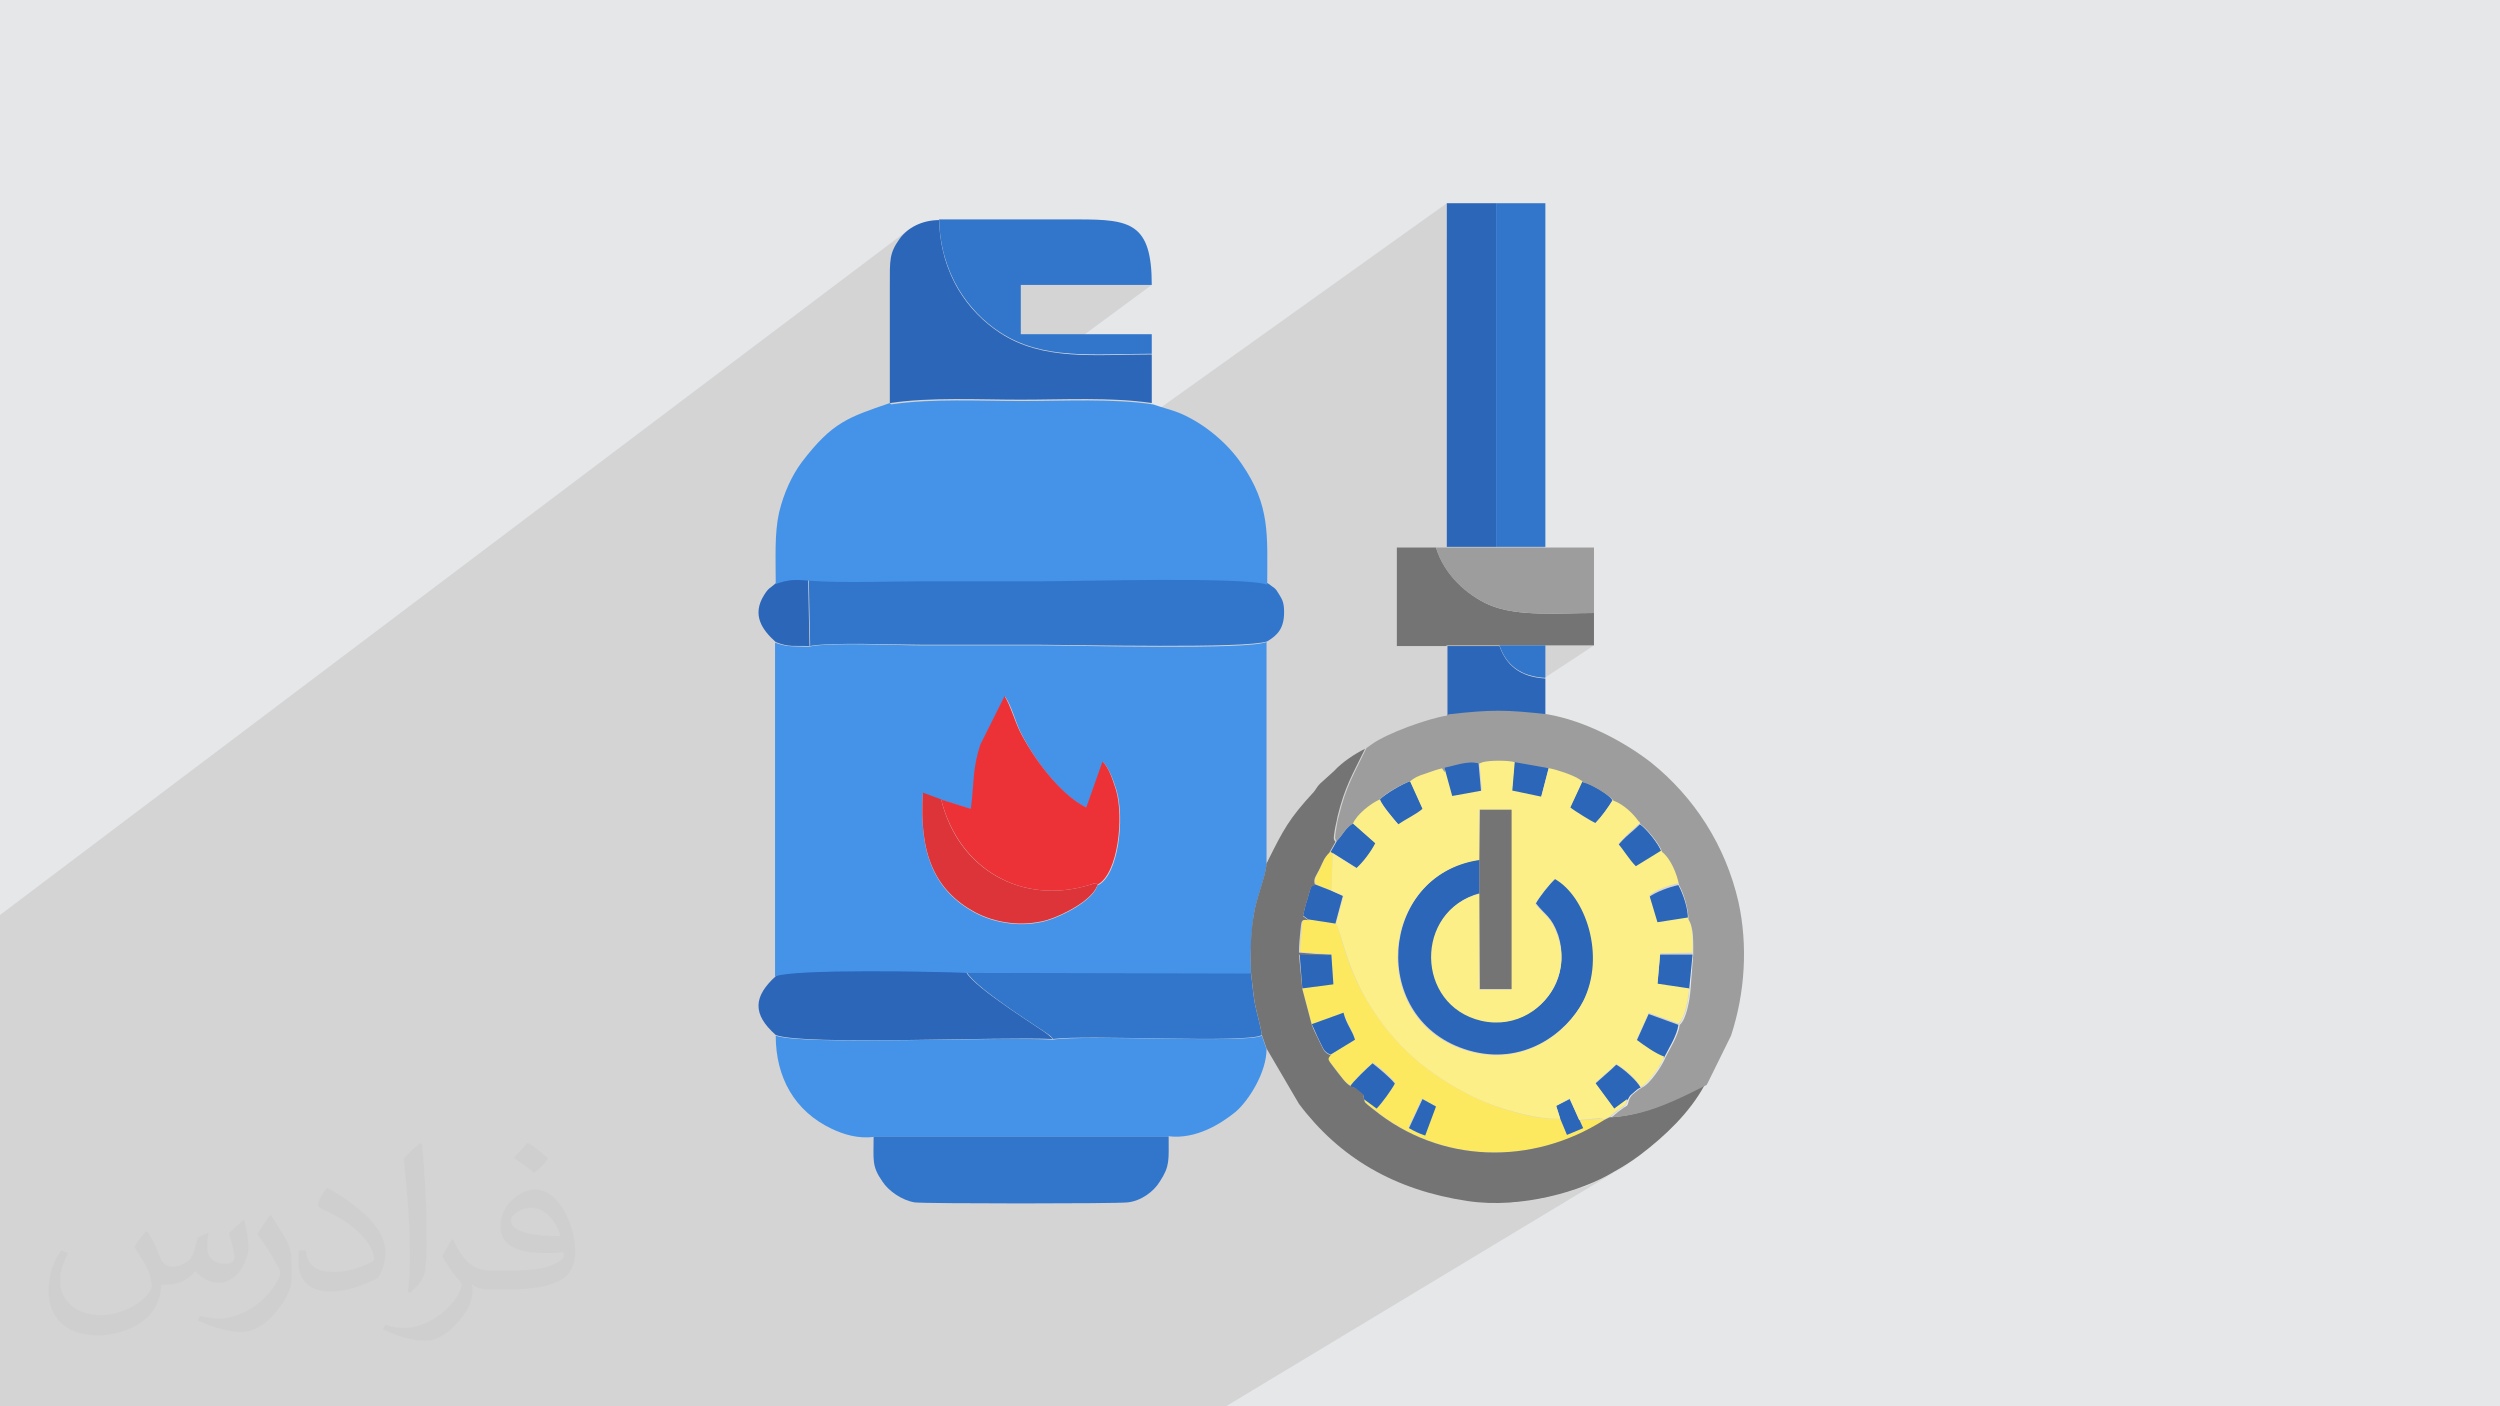
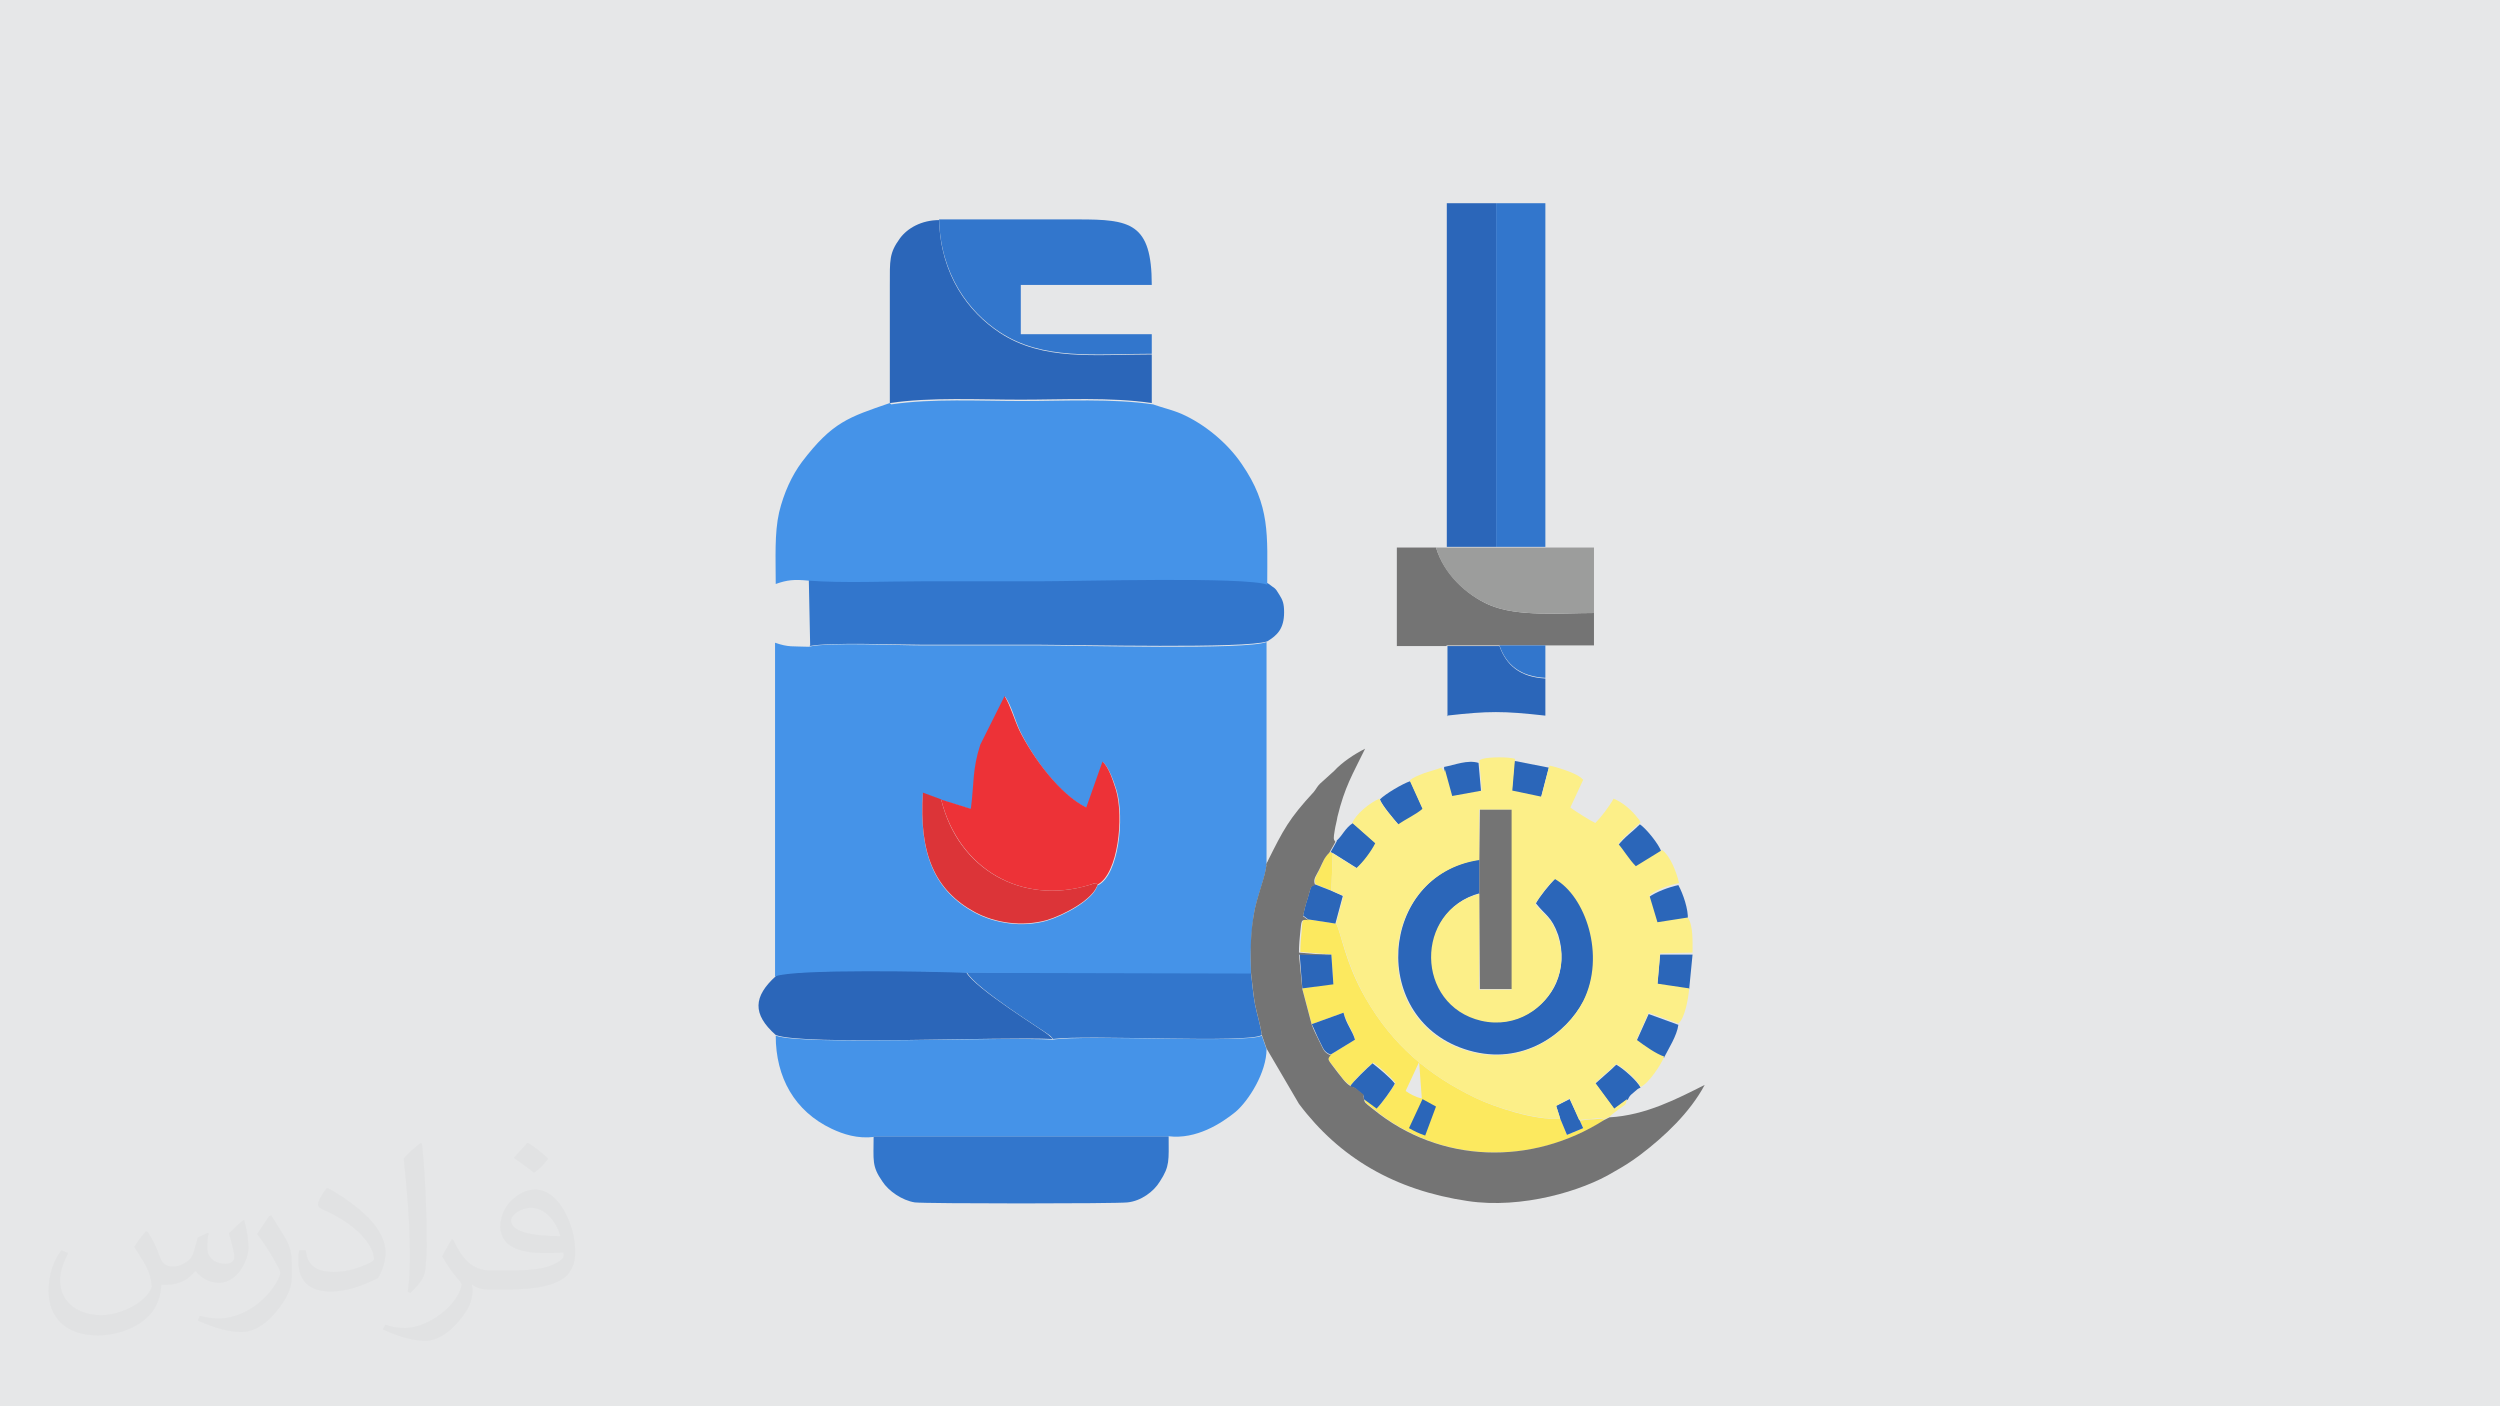
<svg xmlns="http://www.w3.org/2000/svg" xmlns:ns1="http://www.inkscape.org/namespaces/inkscape" xmlns:ns2="http://sodipodi.sourceforge.net/DTD/sodipodi-0.dtd" xml:space="preserve" width="3.703in" height="2.083in" version="1.1" style="shape-rendering:geometricPrecision; text-rendering:geometricPrecision; image-rendering:optimizeQuality; fill-rule:evenodd; clip-rule:evenodd" viewBox="0 0 3703 2083" ns1:version="0.91 r13725" ns2:docname="CSS3.svg" enable-background="new 0 0 512 512">
  <defs>
    <style type="text/css">
   
    .fil10 {fill:#ED3237}
    .fil11 {fill:#DC3438}
    .fil5 {fill:#2B66B9}
    .fil6 {fill:#3276CC}
    .fil7 {fill:#4593E8}
    .fil3 {fill:#747474}
    .fil9 {fill:#9C9D9C}
    .fil0 {fill:#E6E7E8}
    .fil4 {fill:#FCE95F}
    .fil8 {fill:#FCEF88}
    .fil2 {fill:#373435;fill-opacity:0.031}
    .fil1 {fill:#373435;fill-opacity:0.102}
   
  </style>
  </defs>
  <g id="Layer_x0020_1">
    <polygon class="fil0" points="-1,0 3704,0 3704,2083 -1,2083 " />
-     <polygon class="fil1" points="395,2083 394,2083 359,2083 334,2083 332,2083 304,2083 301,2083 269,2083 256,2083 232,2083 216,2083 216,2083 215,2083 206,2083 148,2083 105,2083 89,2083 61,2083 53,2083 -1,2083 -1,2067 -1,2032 -1,1946 -1,1923 -1,1878 -1,1837 -1,1834 -1,1819 -1,1817 -1,1778 -1,1757 -1,1726 -1,1703 -1,1699 -1,1692 -1,1667 -1,1606 -1,1584 -1,1569 -1,1561 -1,1547 -1,1541 -1,1412 -1,1374 -1,1359 -1,1356 1346,340 1343,342 1341,344 1338,347 1336,350 1333,353 1331,357 1328,360 1326,364 1324,368 1323,371 1322,375 1321,378 1321,379 1391,325 1391,333 1392,340 1393,348 1394,355 1395,362 1396,368 1398,375 1399,382 1401,388 1403,394 1406,400 1408,406 1411,412 1414,417 1416,423 1419,428 1423,433 1426,438 1429,443 1433,448 1436,452 1440,457 1444,461 1448,465 1451,468 1512,422 1706,422 1569,523 1572,523 1579,524 1586,525 1593,525 1600,526 1607,526 1615,526 1622,526 1629,526 1637,526 1644,526 1652,526 1659,526 1667,525 1675,525 1683,525 1691,525 1698,525 1706,525 1615,591 1616,591 1622,591 1629,591 1635,591 1641,591 1647,592 1653,592 1659,592 1665,593 1671,593 1677,593 1683,594 1689,594 1695,595 1701,596 1706,597 1339,860 1341,860 1346,860 1352,859 1357,859 1362,859 1362,859 2143,301 2143,353 2216,301 2216,810 2289,810 2182,882 2187,886 2194,889 2200,893 2207,896 2210,897 2215,899 2219,900 2223,901 2227,902 2232,903 2237,904 2241,905 2246,906 2251,906 2256,907 2261,907 2266,908 2271,908 2276,908 2281,908 2286,908 2291,908 2296,908 2302,908 2307,908 2312,908 2317,908 2322,908 2327,908 2332,908 2337,908 2342,908 2347,908 2352,908 2357,908 2361,908 2288,956 2289,956 2361,956 2288,1004 2289,1004 2213,1054 2216,1054 2220,1054 2224,1054 2227,1054 2231,1055 2235,1055 2240,1055 2244,1055 2248,1056 2253,1056 2257,1056 2262,1057 2267,1057 2272,1058 2277,1058 2283,1059 2289,1060 2183,1128 2184,1129 2187,1129 2190,1130 2195,1127 2197,1127 2200,1126 2203,1126 2206,1126 2209,1126 2212,1125 2216,1125 2219,1125 2223,1125 2226,1125 2230,1126 2233,1126 2236,1126 2238,1126 2241,1127 2243,1127 2294,1137 2296,1137 2299,1138 2301,1138 2304,1139 2307,1140 2310,1141 2313,1142 2317,1143 2320,1144 2323,1145 2326,1147 2329,1148 2331,1149 2334,1150 2336,1151 2338,1153 2339,1153 2340,1154 2341,1154 2341,1155 2342,1155 2342,1156 2343,1156 2344,1157 2346,1158 2349,1159 2351,1160 2355,1161 2358,1163 2361,1165 2365,1166 2368,1168 2371,1171 2375,1173 2378,1175 2381,1177 2383,1179 2385,1181 2387,1183 2388,1185 2394,1187 2399,1190 2404,1193 2409,1197 2413,1201 2417,1205 2421,1210 2425,1214 2426,1216 2426,1216 2427,1216 2427,1217 2428,1218 2429,1221 2433,1224 2437,1228 2442,1233 2447,1239 2451,1245 2455,1251 2458,1257 2461,1262 2463,1264 2465,1266 2467,1269 2469,1271 2471,1274 2473,1277 2475,1280 2477,1284 2478,1287 2480,1290 2481,1294 2482,1298 2483,1301 2485,1305 2485,1308 2486,1311 2487,1314 2489,1316 2490,1319 2491,1322 2492,1325 2494,1329 2495,1332 2496,1336 2497,1339 2498,1343 2498,1346 2499,1349 2499,1353 2500,1356 2500,1359 2500,1362 2501,1364 2502,1367 2503,1370 2504,1373 2505,1376 2505,1379 2506,1382 2506,1386 2507,1390 2507,1393 2507,1397 2507,1400 2507,1404 2507,1407 2507,1411 2507,1414 2502,1465 2502,1468 2502,1471 2502,1475 2501,1478 2500,1482 2500,1486 2499,1490 2498,1494 2497,1497 2496,1501 2494,1505 2493,1508 2491,1511 2490,1514 2488,1516 2486,1518 2486,1521 2485,1524 2484,1527 2483,1530 2482,1533 2480,1536 2479,1540 2477,1543 2476,1546 2474,1549 2472,1552 2471,1555 2469,1558 2468,1561 2466,1563 2465,1566 2464,1568 2463,1571 2461,1573 2460,1577 2458,1580 2455,1583 2453,1587 2451,1590 2448,1594 2445,1597 2443,1600 2440,1603 2437,1606 2435,1608 2432,1610 2423,1615 2422,1616 2420,1618 2418,1620 2417,1621 2415,1622 2414,1623 2414,1624 2413,1625 2412,1627 2411,1629 2410,1632 2409,1635 2408,1636 2407,1638 2406,1638 2405,1640 2403,1641 2400,1643 2397,1645 2395,1647 2393,1648 2391,1650 2389,1651 2388,1653 2386,1654 2384,1656 2389,1655 2394,1655 2399,1654 2404,1654 2409,1653 2414,1652 2419,1651 2423,1650 2428,1649 2433,1647 2437,1646 2442,1644 2447,1643 2451,1641 2455,1640 2460,1638 2464,1636 2469,1634 2473,1633 2477,1631 2481,1629 2485,1627 2490,1625 2494,1623 2498,1621 2502,1619 2506,1617 2510,1615 2514,1613 2517,1612 2526,1606 2526,1606 2526,1606 2519,1611 2521,1610 2525,1608 2239,1781 2243,1781 2251,1780 2258,1779 2266,1778 2273,1777 2281,1776 2288,1774 2295,1773 2302,1771 2309,1769 2316,1767 2323,1765 2330,1763 2336,1761 2343,1759 2349,1757 2355,1754 2360,1752 2366,1749 2371,1747 2376,1744 2381,1742 2386,1739 2390,1737 2396,1734 2401,1731 2406,1728 2410,1725 1816,2083 1816,2083 1741,2083 1740,2083 1739,2083 1682,2083 1681,2083 1677,2083 1676,2083 1669,2083 1668,2083 1666,2083 1663,2083 1661,2083 1657,2083 1656,2083 1656,2083 1655,2083 1647,2083 1619,2083 1614,2083 1584,2083 1583,2083 1580,2083 1570,2083 1565,2083 1542,2083 1501,2083 1499,2083 1462,2083 1448,2083 1448,2083 1428,2083 1418,2083 1410,2083 1384,2083 1381,2083 1374,2083 1344,2083 1333,2083 1333,2083 1332,2083 1331,2083 1314,2083 1304,2083 1303,2083 1293,2083 1282,2083 1258,2083 1257,2083 1248,2083 1244,2083 1243,2083 1228,2083 1214,2083 1212,2083 1202,2083 1201,2083 1197,2083 1190,2083 1164,2083 1163,2083 1150,2083 1150,2083 1144,2083 1104,2083 1101,2083 1091,2083 1077,2083 1075,2083 1075,2083 1075,2083 1067,2083 1067,2083 1062,2083 1056,2083 1046,2083 1015,2083 1011,2083 1005,2083 999,2083 997,2083 988,2083 966,2083 949,2083 936,2083 934,2083 934,2083 913,2083 910,2083 897,2083 889,2083 888,2083 887,2083 885,2083 874,2083 873,2083 863,2083 842,2083 838,2083 836,2083 829,2083 829,2083 826,2083 822,2083 813,2083 799,2083 798,2083 795,2083 786,2083 783,2083 777,2083 769,2083 765,2083 764,2083 760,2083 754,2083 753,2083 752,2083 744,2083 737,2083 734,2083 733,2083 728,2083 725,2083 723,2083 718,2083 715,2083 705,2083 703,2083 695,2083 693,2083 689,2083 684,2083 682,2083 679,2083 678,2083 677,2083 675,2083 673,2083 672,2083 657,2083 656,2083 653,2083 651,2083 650,2083 650,2083 607,2083 596,2083 586,2083 586,2083 571,2083 564,2083 557,2083 555,2083 553,2083 553,2083 553,2083 526,2083 486,2083 472,2083 470,2083 469,2083 468,2083 458,2083 434,2083 " />
    <path class="fil2" d="M219 1825c7,11 12,21 16,32 3,7 5,19 21,19 5,0 11,-1 17,-5 7,-3 12,-9 14,-17l6 -21 15 -7 1 1c-2,8 -2,15 -2,21 0,18 15,24 27,24 7,0 13,-3 13,-10 0,-8 -4,-22 -8,-35 7,-7 14,-14 22,-20l1 1c4,15 6,30 6,40 0,10 -4,20 -8,27 -7,14 -20,25 -36,25 -12,0 -25,-6 -34,-17l-1 0c-9,11 -22,20 -43,20l-7 0c-1,14 -4,24 -9,33 -13,25 -50,42 -85,42 -49,0 -73,-28 -73,-66 0,-23 7,-45 19,-60l10 4c-7,14 -12,27 -12,40 0,35 29,52 61,52 30,0 68,-20 75,-42 -2,-25 -12,-36 -26,-59 4,-7 10,-15 17,-23l1 0 0 0 2 1zm563 -132c10,6 20,14 30,23 -6,8 -12,15 -21,21 -10,-8 -20,-15 -30,-22 7,-8 14,-15 20,-22l1 0zm5 96c-17,0 -30,11 -30,19 0,17 33,23 73,23 -5,-20 -22,-42 -43,-42zm-37 93c22,0 41,-1 55,-4 16,-4 30,-12 30,-18 0,-2 0,-3 -1,-5 -9,1 -19,1 -29,1 -29,0 -52,-7 -60,-23 -2,-4 -4,-10 -4,-15 0,-16 7,-32 19,-42 10,-9 21,-14 33,-14 20,0 37,17 48,42 6,14 11,30 11,51 0,14 -4,25 -12,34 -16,15 -45,21 -90,21l-20 0 0 0 -5 0c-11,0 -19,-2 -25,-7l-1 0c0,2 1,5 1,7 0,10 -3,23 -10,33 -20,30 -42,43 -60,43 -19,0 -42,-7 -63,-17l4 -7c7,3 16,5 29,5 34,0 78,-33 84,-64 -1,-3 -3,-6 -7,-10 -10,-12 -16,-22 -22,-32 5,-10 10,-18 14,-25l2 0c14,29 28,46 57,46l4 0 0 0 21 0 0 0 -3 0zm-146 31c2,-14 3,-29 3,-43l0 -21c0,-39 -5,-96 -9,-133 7,-8 17,-17 25,-23l2 1c5,47 7,101 7,151 0,13 -1,26 -2,35 -1,12 -8,21 -22,35l-3 -1 0 0 -1 -1zm-151 -62c1,18 10,33 41,33 20,0 36,-5 55,-14 3,-2 5,-3 5,-5 0,-12 -9,-27 -24,-41 -14,-13 -34,-25 -51,-32 -6,-3 -8,-5 -8,-8 0,-5 7,-17 13,-24l2 0c20,11 43,27 60,44 15,16 25,33 25,51 0,13 -4,26 -11,38 -22,11 -46,20 -70,20 -29,0 -48,-13 -48,-45 0,-3 0,-9 1,-16l10 0 0 0 0 -1zm-52 -52l18 29c7,11 13,22 13,41l0 24c0,19 -12,39 -32,60 -15,14 -29,20 -42,20 -19,0 -40,-6 -65,-17l3 -7c8,2 17,4 28,4 35,0 72,-26 88,-58 2,-4 3,-7 3,-9 0,-4 -2,-8 -4,-11 -9,-17 -19,-33 -30,-47 6,-9 12,-18 18,-27l2 0 0 0 0 -2z" />
    <ns2:namedview id="base" pagecolor="#ffffff" bordercolor="#666666" borderopacity="1.0" ns1:pageopacity="0.0" ns1:pageshadow="2" ns1:zoom="0.35" ns1:cx="181.367" ns1:cy="256" ns1:document-units="px" ns1:current-layer="layer1" showgrid="false" fit-margin-top="0" fit-margin-left="0" fit-margin-right="0" fit-margin-bottom="0" ns1:window-width="1366" ns1:window-height="704" ns1:window-x="0" ns1:window-y="27" ns1:window-maximized="1" />
    <g id="_2274969156352">
      <g>
        <path class="fil3" d="M2143 956l77 0 68 0 73 0 0 -48c-49,0 -113,6 -155,-12 -34,-15 -67,-46 -79,-85l-58 0 0 146 73 0z" />
        <polygon class="fil3" points="2191,1274 2191,1323 2192,1465 2240,1465 2240,1199 2192,1199 " />
      </g>
      <g>
-         <path class="fil4" d="M2106 1627l20 11 -16 43c-10,-2 -18,-7 -24,-11l20 -43zm-134 -213l3 43 -46 7 14 53 47 -17c5,17 14,26 17,40l-36 22c-6,7 -5,6 10,25 5,7 12,17 20,21 3,-7 26,-29 33,-34 9,6 25,20 33,30 -4,8 -19,29 -27,37l-19 -14c2,8 0,5 14,16 99,81 235,84 342,16 -7,-3 -5,-2 -16,-1 -7,0 -14,1 -21,2l5 11 -24 10 -10 -24c-37,3 -97,-17 -126,-31 -70,-34 -122,-78 -162,-147 -31,-53 -37,-100 -44,-111l-39 -6c-12,-2 -11,2 -12,17 -1,10 -2,21 -2,31l47 4z" />
+         <path class="fil4" d="M2106 1627c-10,-2 -18,-7 -24,-11l20 -43zm-134 -213l3 43 -46 7 14 53 47 -17c5,17 14,26 17,40l-36 22c-6,7 -5,6 10,25 5,7 12,17 20,21 3,-7 26,-29 33,-34 9,6 25,20 33,30 -4,8 -19,29 -27,37l-19 -14c2,8 0,5 14,16 99,81 235,84 342,16 -7,-3 -5,-2 -16,-1 -7,0 -14,1 -21,2l5 11 -24 10 -10 -24c-37,3 -97,-17 -126,-31 -70,-34 -122,-78 -162,-147 -31,-53 -37,-100 -44,-111l-39 -6c-12,-2 -11,2 -12,17 -1,10 -2,21 -2,31l47 4z" />
        <path class="fil4" d="M1949 1310l23 9 2 -55 -4 -2c-9,8 -9,12 -14,23 -5,11 -11,17 -7,25z" />
      </g>
      <g>
        <path class="fil5" d="M1318 597c61,-9 131,-5 194,-5 63,0 133,-4 194,5l0 -72c-85,0 -161,10 -225,-32 -47,-31 -88,-86 -90,-167 -26,0 -47,12 -58,27 -16,22 -15,32 -15,70 0,58 0,116 0,174z" />
        <polygon class="fil5" points="2143,810 2216,810 2216,301 2143,301 " />
        <path class="fil5" d="M1149 1446c-33,30 -35,56 0,87 41,16 336,2 410,6 -3,-4 -2,-2 -6,-6 -9,-8 -108,-68 -122,-93 -48,-2 -253,-6 -283,5z" />
        <path class="fil5" d="M2191 1323l0 -50c-149,23 -165,240 -15,283 80,23 144,-25 170,-74 35,-68 3,-156 -42,-181 -8,8 -23,26 -29,37 14,18 23,19 33,47 8,25 6,50 -3,71 -15,34 -57,67 -110,55 -98,-23 -98,-163 -3,-188z" />
        <path class="fil5" d="M2143 1060c62,-7 83,-7 146,0l0 -55c-38,-2 -58,-20 -68,-48l-77 0 0 104z" />
-         <path class="fil5" d="M1149 864c-9,8 -10,6 -17,17 -19,30 -3,52 17,70 20,8 27,5 50,6l-2 -98c-22,-2 -31,-1 -48,5z" />
        <path class="fil5" d="M2465 1566c6,-12 19,-32 21,-48l-44 -16 -18 40c12,9 29,21 41,25z" />
        <path class="fil5" d="M1980 1246l-9 16 4 2 35 22c10,-9 22,-24 28,-37l-34 -30c-12,8 -15,18 -24,26z" />
        <path class="fil5" d="M2500 1362c1,-15 -7,-38 -14,-51 -14,3 -33,10 -44,18l12 40 45 -7z" />
        <path class="fil5" d="M2044 1184c3,9 21,30 28,38 10,-7 27,-15 36,-23l-19 -42c-12,4 -37,19 -45,27z" />
-         <path class="fil5" d="M2388 1185c-5,-9 -34,-26 -45,-27l-19 41c5,5 32,21 37,23 9,-9 21,-26 27,-36z" />
        <path class="fil5" d="M1939 1362l39 6 11 -41 -18 -8 -23 -9c-6,3 -5,-2 -11,20 -3,9 -5,17 -7,26l8 6z" />
        <path class="fil5" d="M2139 1143l11 40 44 -8 -4 -45c-16,-5 -35,3 -51,6l0 7z" />
        <path class="fil5" d="M1943 1517c4,8 7,16 11,24 6,11 6,17 17,21l36 -22c-4,-14 -13,-23 -17,-40l-47 17z" />
        <path class="fil5" d="M2461 1262c-4,-12 -23,-35 -32,-41 -12,12 -22,18 -33,32 8,9 17,23 26,33l39 -24z" />
        <path class="fil5" d="M2001 1610c7,2 4,0 12,7 11,10 5,3 7,11l19 14c8,-8 23,-29 27,-37 -7,-9 -24,-23 -33,-30 -7,6 -30,28 -33,34z" />
        <polygon class="fil5" points="2502,1465 2507,1414 2459,1414 2455,1459 " />
        <polygon class="fil5" points="2294,1137 2243,1127 2239,1174 2282,1183 " />
        <path class="fil5" d="M2411 1629c3,-6 3,-6 9,-11 6,-5 5,-5 10,-7 -4,-9 -25,-28 -36,-34 -10,10 -19,17 -31,28l28 38 19 -14z" />
        <polygon class="fil5" points="1929,1464 1975,1458 1972,1414 1925,1413 " />
        <path class="fil5" d="M2087 1671c7,4 15,8 24,11l16 -43 -20 -11 -20 43z" />
        <polygon class="fil5" points="2311,1657 2321,1681 2345,1671 2340,1660 2325,1628 2305,1638 " />
      </g>
      <g>
        <path class="fil6" d="M1199 957c28,-6 132,-2 168,-2 58,0 115,0 173,0 56,0 306,6 337,-5 15,-9 25,-19 25,-43 0,-13 -2,-18 -7,-26 -7,-12 -7,-9 -17,-17 -34,-12 -278,-5 -337,-5 -58,0 -115,0 -173,0 -54,0 -117,3 -170,-1l2 98z" />
        <path class="fil6" d="M1731 1683l-437 0c0,36 -3,44 13,67 9,14 29,28 48,31 17,2 298,2 315,0 20,-2 39,-16 48,-31 15,-23 13,-31 13,-67z" />
        <path class="fil6" d="M1706 525l0 -30 -194 0 0 -73 194 0c0,-92 -32,-97 -109,-97 -69,0 -138,0 -206,0 2,81 44,137 90,167 64,42 140,32 225,32z" />
        <polygon class="fil6" points="2216,810 2289,810 2289,301 2216,301 " />
        <path class="fil6" d="M1559 1539c50,-7 291,7 310,-6 -2,-15 -7,-30 -10,-45 -3,-16 -4,-30 -6,-47l-421 -1c14,25 113,86 122,93 4,3 2,2 6,6z" />
        <path class="fil6" d="M2289 1004l0 -48 -68 0c10,29 31,46 68,48z" />
      </g>
      <g>
        <path class="fil7" d="M1626 1310c-5,23 -52,47 -76,54 -36,10 -76,4 -106,-12 -59,-32 -83,-86 -77,-177l27 10 45 14c5,-38 2,-58 14,-95l36 -72c10,15 14,34 22,51 20,41 60,96 99,114l24 -68c9,9 16,29 20,42 12,41 3,124 -27,140zm-477 136c30,-11 235,-7 283,-5l421 1c-1,-30 0,-57 4,-86 4,-26 17,-55 19,-75l0 -330c-30,12 -280,5 -337,5 -58,0 -115,0 -173,0 -36,0 -140,-5 -168,2 -24,-1 -30,1 -50,-6l0 495z" />
        <path class="fil7" d="M1318 597c-61,21 -85,28 -130,87 -15,20 -27,46 -34,75 -7,31 -5,67 -5,106 17,-6 27,-7 48,-5 52,4 116,1 170,1 58,0 115,0 173,0 59,0 303,-7 337,5 0,-73 5,-117 -38,-179 -21,-31 -55,-59 -89,-74 -14,-6 -28,-9 -42,-14 -61,-9 -131,-5 -194,-5 -63,0 -133,-4 -194,5z" />
        <path class="fil7" d="M1294 1683l437 0c41,5 78,-19 99,-36 20,-17 46,-59 46,-93l-7 -20c-20,12 -260,-2 -310,6 -75,-5 -370,9 -410,-6 0,62 28,112 83,138 17,8 38,15 63,12z" />
      </g>
      <path class="fil8" d="M2191 1274l0 -75 48 0 0 267 -48 0 0 -142c-96,25 -95,165 3,188 53,12 95,-20 110,-55 10,-21 12,-46 3,-71 -9,-28 -19,-29 -33,-47 6,-11 20,-29 29,-37 45,25 76,113 42,181 -25,49 -89,97 -170,74 -150,-43 -134,-260 15,-283zm-52 -131l-4 -6c-8,3 -16,5 -25,8 -10,4 -16,6 -22,11l19 42c-9,8 -26,16 -36,23 -7,-8 -25,-29 -28,-38 -14,6 -35,23 -40,36l34 30c-6,12 -18,28 -28,37l-35 -22 -2 55 18 8 -11 41c7,11 14,58 44,111 40,69 92,113 162,147 29,14 89,33 126,31l-6 -19 20 -11 14 32c7,-1 14,-1 21,-2 10,-1 9,-2 16,1l8 -4c4,-4 10,-8 15,-12 9,-7 8,-3 11,-14l-19 14 -28 -38c11,-11 20,-17 31,-28 10,5 32,24 36,34 12,-5 31,-34 35,-45 -12,-4 -29,-16 -41,-25l18 -40 44 16c10,-8 15,-39 16,-52l-47 -7 4 -45 48 -1c0,-17 1,-40 -7,-52l-45 7 -12 -40c10,-8 29,-15 44,-18 -4,-17 -13,-40 -25,-49l-39 24c-10,-10 -18,-24 -26,-33 12,-14 21,-21 33,-32 -5,-9 0,-1 -4,-6 -9,-12 -23,-24 -36,-29 -6,11 -18,27 -27,36 -5,-2 -31,-18 -37,-23l19 -41c-3,-3 -2,-2 -6,-5 -9,-6 -33,-14 -44,-16l-12 46 -43 -9 4 -47c-9,-3 -37,-3 -48,0l-5 2 4 45 -44 8 -11 -40z" />
      <path class="fil3" d="M1876 1280c-2,20 -15,49 -19,75 -5,29 -5,56 -4,86 2,16 3,30 6,47 3,15 8,30 10,45l7 20 48 82c60,80 142,128 250,144 80,12 170,-15 216,-43 16,-9 24,-14 39,-25 37,-28 74,-63 96,-104 -40,20 -87,45 -141,48l-8 4c-107,68 -243,65 -342,-16 -14,-11 -12,-9 -14,-16 -2,-9 4,-2 -7,-11 -8,-7 -5,-4 -12,-7 -8,-4 -15,-15 -20,-21 -14,-19 -16,-18 -10,-25 -11,-4 -11,-10 -17,-21 -4,-8 -8,-16 -11,-24l-14 -53 -5 -51 47 1 -47 -4c0,-11 1,-21 2,-31 2,-15 0,-19 12,-17l-8 -6c2,-9 4,-17 7,-26 6,-22 5,-17 11,-20 -4,-9 2,-14 7,-25 5,-10 6,-15 14,-23l9 -16c-3,-4 -3,-5 -1,-17 1,-7 3,-13 4,-20 11,-45 22,-62 41,-101 -16,8 -34,20 -46,33l-21 19c-4,4 -5,7 -9,12 -37,40 -45,56 -68,102 0,1 -2,3 -2,4l-2 4z" />
-       <path class="fil9" d="M2143 1060c-27,4 -89,26 -112,43l-7 5c-19,40 -30,56 -41,101 -2,7 -3,13 -4,20 -2,12 -2,13 1,17 8,-8 12,-19 24,-26 5,-13 26,-30 40,-36 8,-9 33,-23 45,-27 6,-5 12,-8 22,-11 8,-3 17,-6 25,-8l4 6 0 -7c16,-3 35,-11 51,-6l5 -2c11,-3 38,-3 48,0l51 9c11,2 35,10 44,16 4,3 3,1 6,5 11,2 39,19 45,27 14,5 28,18 36,29 4,6 0,-3 4,6 9,6 28,29 32,41 12,9 22,32 25,49 7,12 14,36 14,51 8,12 7,35 7,52l-4 52c-1,14 -6,44 -16,52 -2,16 -15,36 -21,48 -4,11 -23,40 -35,45 -5,3 -4,2 -10,7 -6,5 -6,5 -9,11 -3,12 -2,7 -11,14 -6,4 -11,9 -15,12 54,-3 101,-28 141,-48 0,-1 1,-2 1,-2l35 -71c21,-64 25,-134 11,-198 -19,-83 -65,-155 -130,-207 -39,-30 -96,-61 -153,-71 -63,-7 -83,-7 -146,0z" />
      <path class="fil10" d="M1394 1184c26,104 120,157 219,127 10,-3 8,-4 13,-1 30,-16 39,-99 27,-140 -4,-12 -10,-33 -20,-42l-24 68c-39,-19 -79,-74 -99,-114 -8,-17 -13,-36 -22,-51l-36 72c-12,37 -9,57 -14,95l-45 -14z" />
      <path class="fil9" d="M2361 908l0 -97 -73 0 -73 0 -73 0 -15 0c11,39 44,70 79,85 41,18 106,12 155,12z" />
      <path class="fil11" d="M1626 1310c-5,-3 -2,-2 -13,1 -99,30 -194,-23 -219,-127l-27 -10c-6,91 18,145 77,177 30,16 69,22 106,12 24,-7 71,-31 76,-54z" />
    </g>
  </g>
</svg>